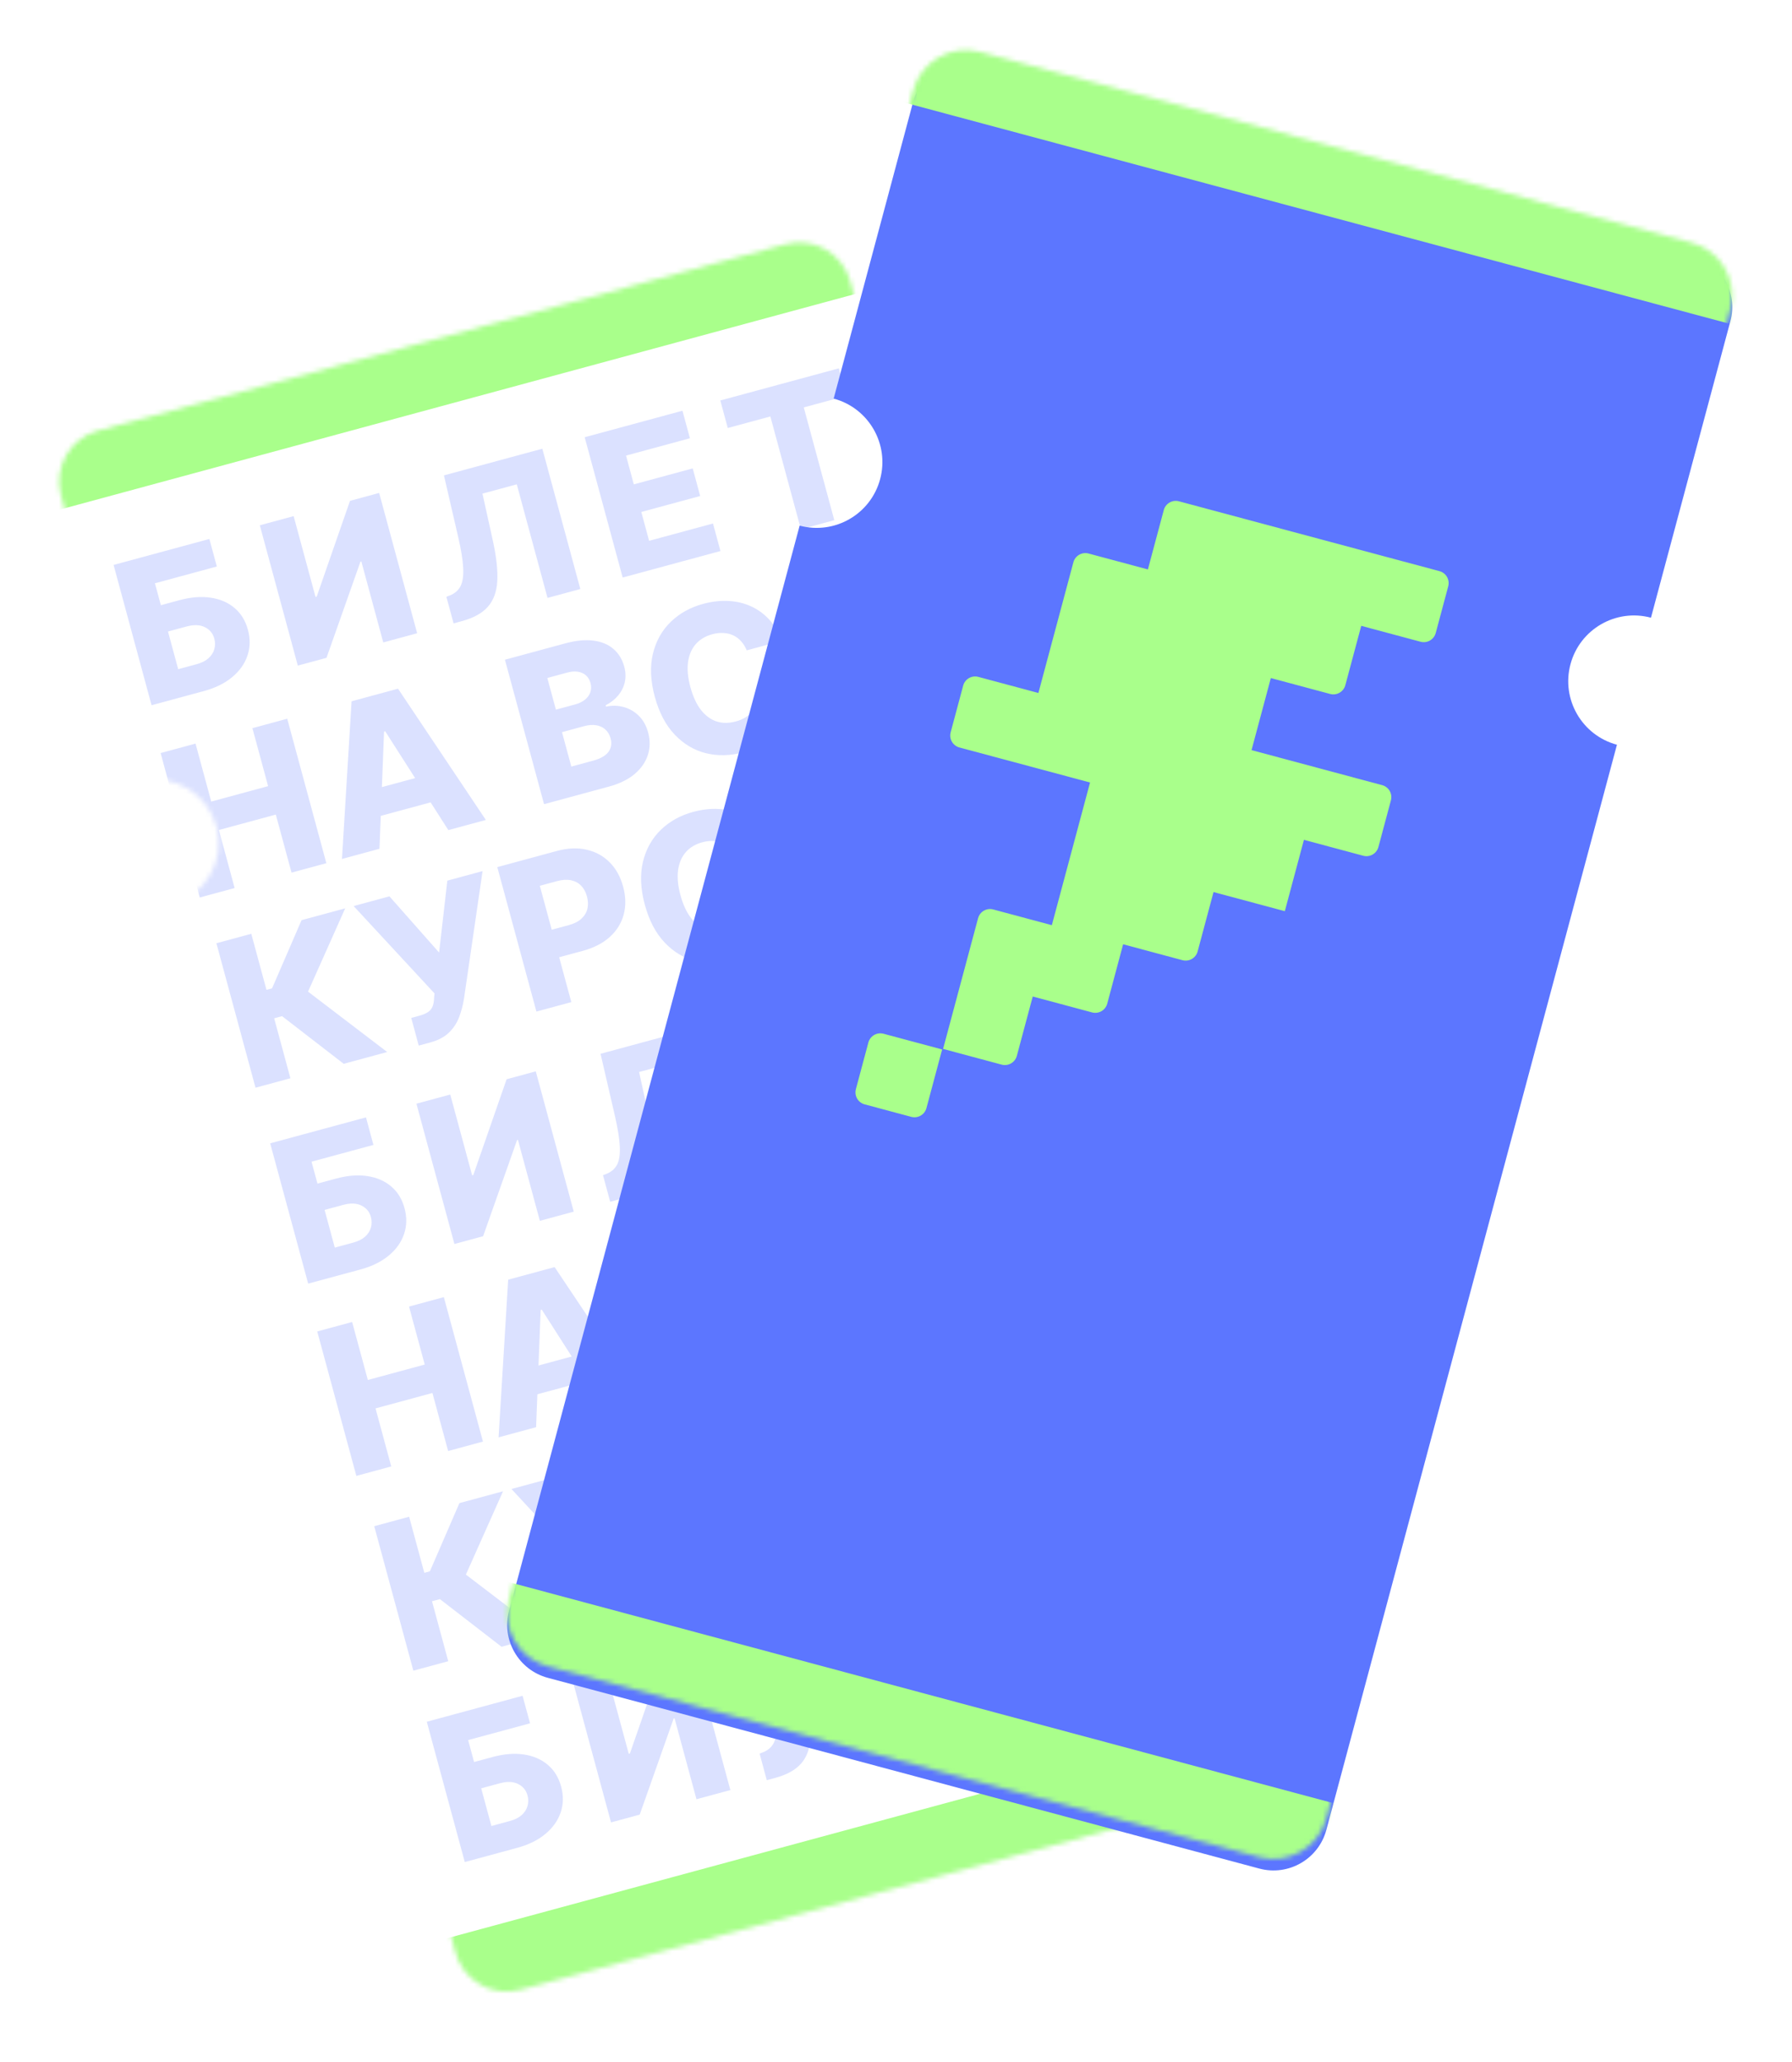
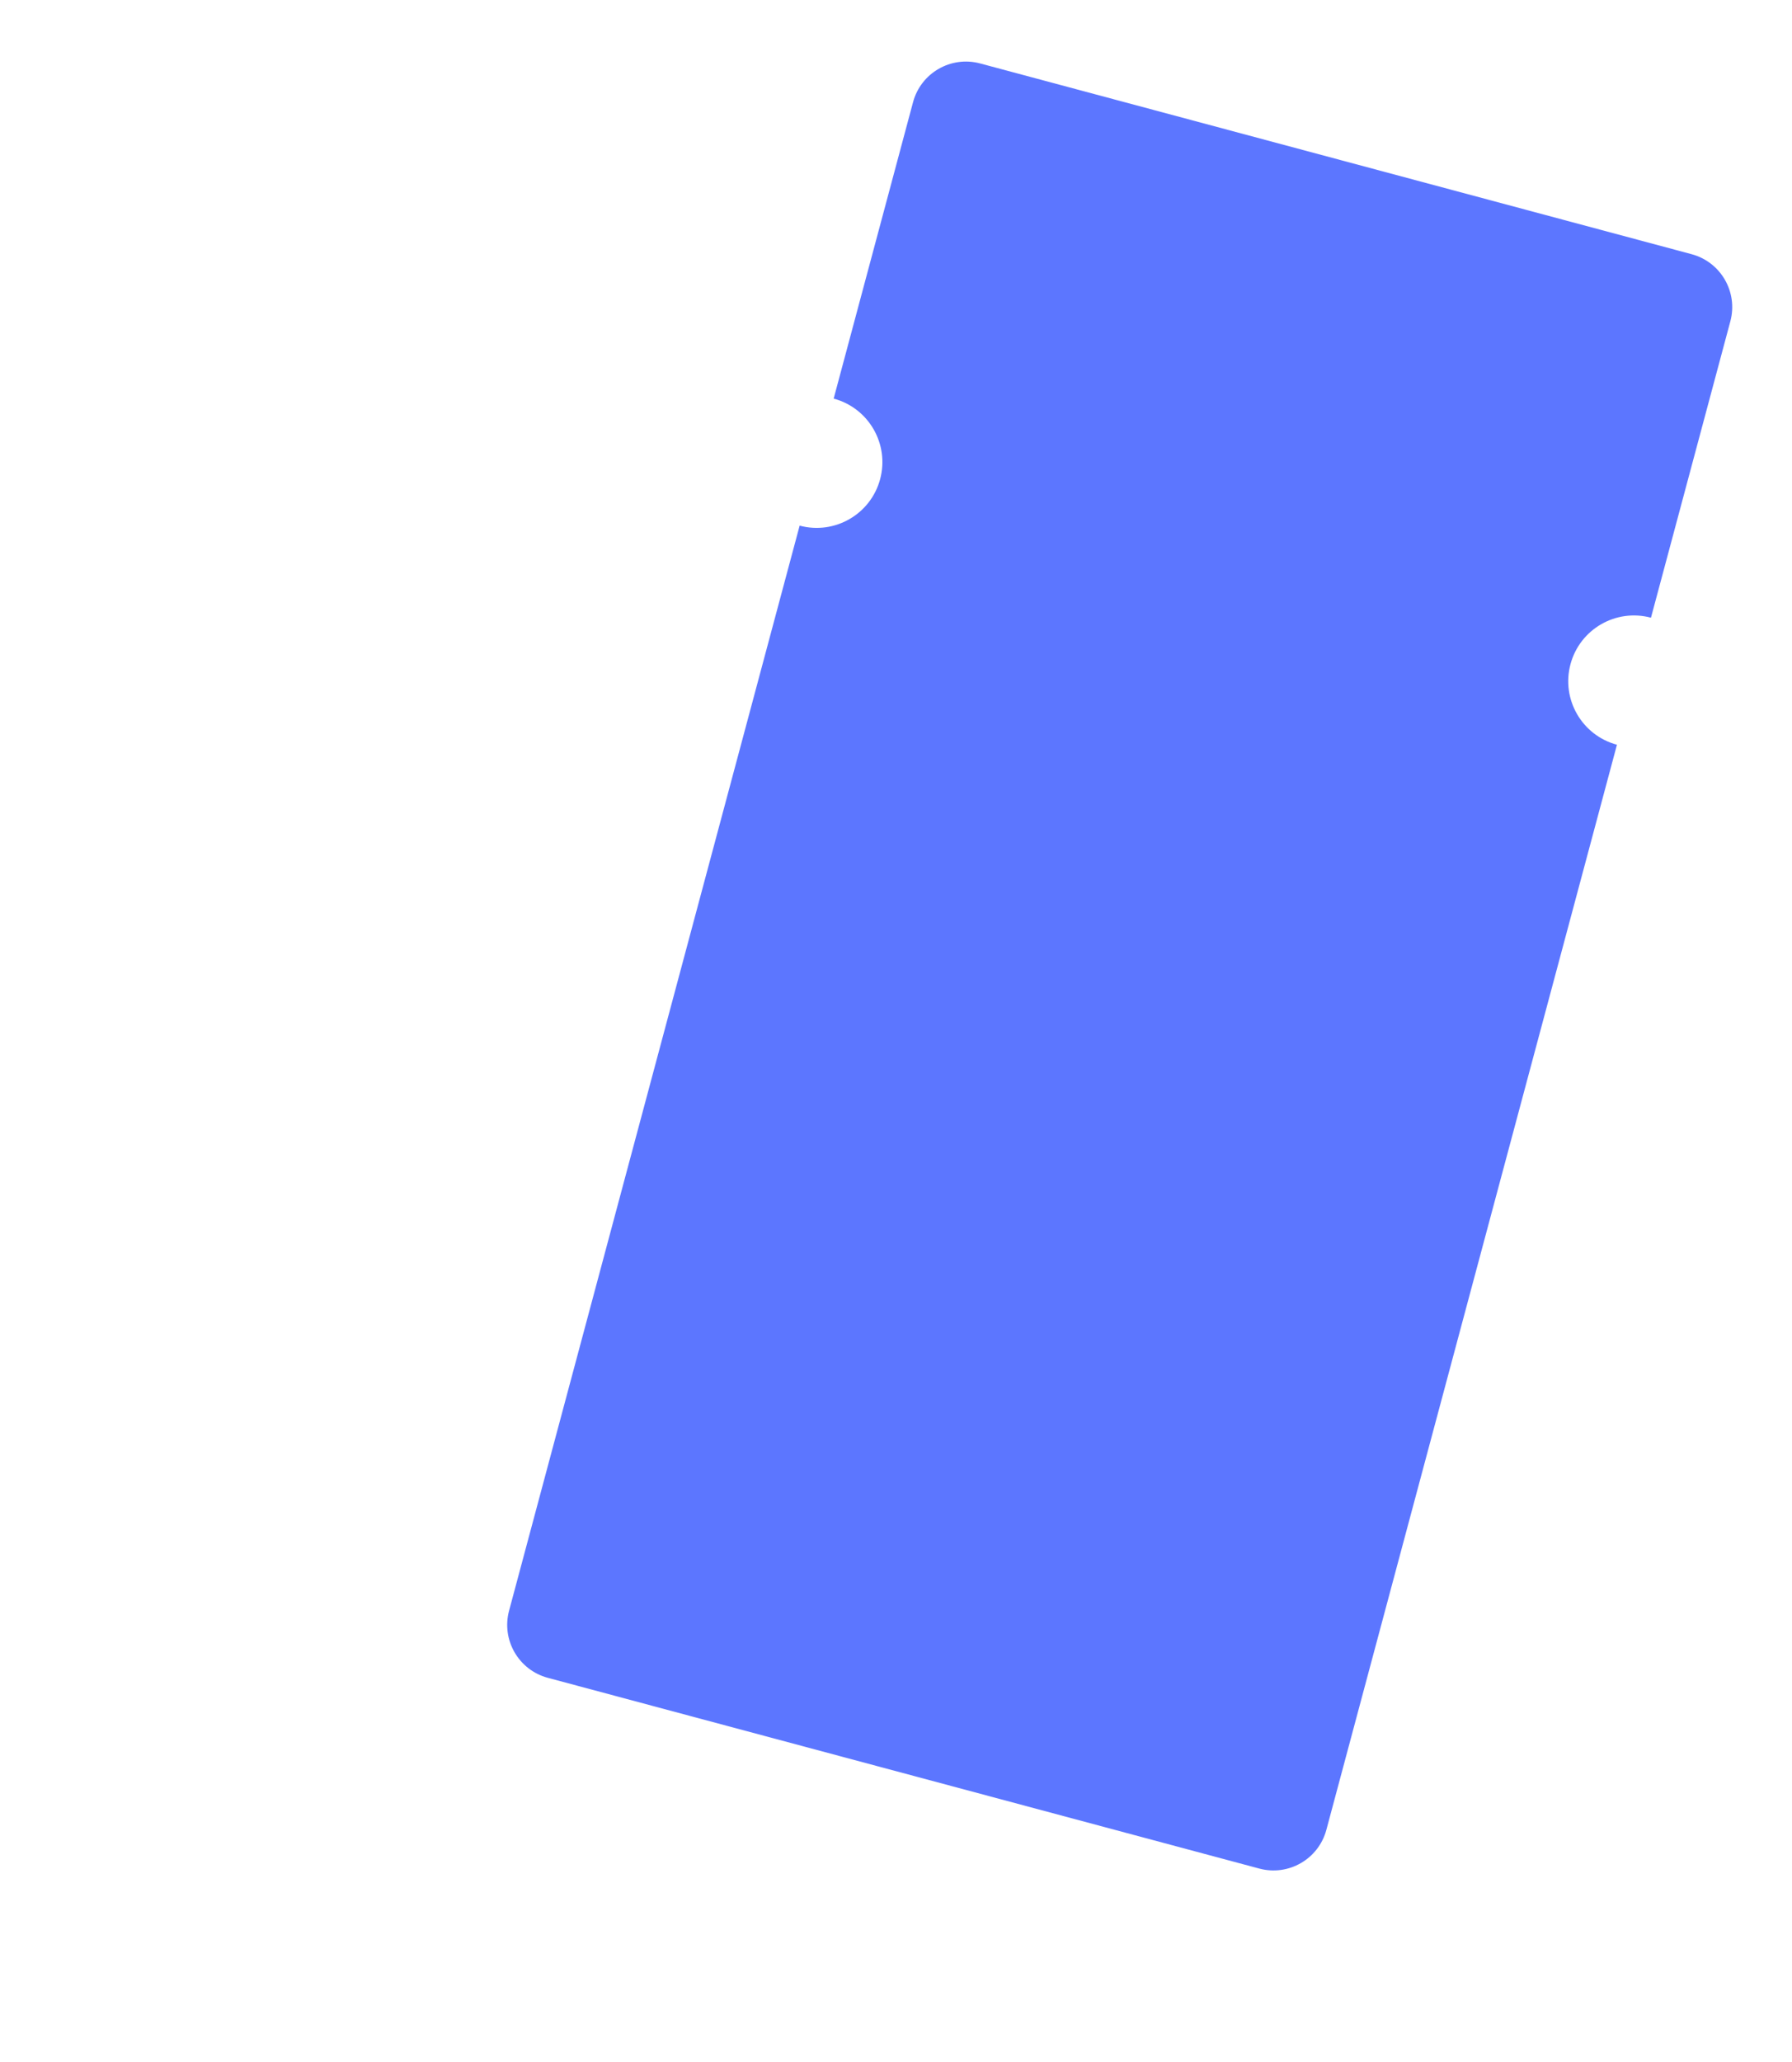
<svg xmlns="http://www.w3.org/2000/svg" width="380" height="437" viewBox="0 0 380 437" fill="none">
  <g filter="url(#filter0_d_8939_261)">
    <path fill-rule="evenodd" clip-rule="evenodd" d="M12.935 105.021C11.314 99.038 14.851 92.874 20.834 91.252L166.547 51.777C172.53 50.156 178.695 53.692 180.316 59.675L196.752 120.345C196.752 120.345 196.752 120.345 196.751 120.345C189.571 122.291 185.328 129.688 187.273 136.868C189.218 144.048 196.615 148.291 203.795 146.346C203.796 146.346 203.796 146.346 203.796 146.346L263.963 368.436C265.584 374.419 262.048 380.584 256.065 382.205L110.351 421.68C104.368 423.301 98.204 419.765 96.583 413.782L36.415 191.69L36.415 191.69C43.595 189.745 47.839 182.348 45.894 175.168C43.948 167.988 36.551 163.744 29.371 165.689L29.371 165.689L12.935 105.021Z" fill="white" />
  </g>
  <mask id="mask0_8939_261" style="mask-type:alpha" maskUnits="userSpaceOnUse" x="12" y="51" width="253" height="372">
-     <path fill-rule="evenodd" clip-rule="evenodd" d="M12.935 105.021C11.314 99.038 14.851 92.874 20.834 91.252L166.547 51.777C172.53 50.156 178.695 53.692 180.316 59.675L196.752 120.345C196.752 120.345 196.752 120.345 196.751 120.345C189.571 122.291 185.328 129.688 187.273 136.868C189.218 144.048 196.615 148.291 203.795 146.346C203.796 146.346 203.796 146.346 203.796 146.346L263.963 368.436C265.584 374.419 262.048 380.584 256.065 382.205L110.351 421.68C104.368 423.301 98.204 419.765 96.583 413.782L36.415 191.69L36.415 191.69C43.595 189.745 47.839 182.348 45.894 175.168C43.948 167.988 36.551 163.744 29.371 165.689L29.371 165.689L12.935 105.021Z" fill="#5C76FF" />
-   </mask>
+     </mask>
  <g mask="url(#mask0_8939_261)">
    <rect x="2.393" y="81.133" width="181.833" height="28.622" transform="rotate(-15.158 2.393 81.133)" fill="#A9FF8B" />
-     <path d="M32.141 149.463L24.085 119.727L44.398 114.224L45.98 120.061L32.854 123.616L34.112 128.263L38.033 127.201C40.453 126.545 42.664 126.367 44.667 126.666C46.68 126.962 48.368 127.689 49.731 128.847C51.104 130.003 52.052 131.544 52.573 133.47C53.095 135.396 53.06 137.224 52.469 138.953C51.888 140.679 50.808 142.198 49.23 143.508C47.663 144.816 45.669 145.798 43.249 146.454L32.141 149.463ZM37.786 141.824L41.707 140.762C42.752 140.479 43.584 140.061 44.204 139.509C44.83 138.944 45.243 138.303 45.443 137.583C45.65 136.852 45.65 136.104 45.443 135.339C45.144 134.236 44.479 133.429 43.447 132.919C42.413 132.399 41.111 132.351 39.543 132.776L35.623 133.838L37.786 141.824ZM55.096 111.326L62.268 109.382L66.91 126.516L67.157 126.449L74.218 106.145L80.403 104.469L88.459 134.206L81.272 136.153L76.623 118.99L76.434 119.042L69.235 139.414L63.152 141.062L55.096 111.326ZM96.184 132.113L94.658 126.479L95.447 126.172C96.459 125.763 97.196 125.111 97.66 124.216C98.122 123.312 98.308 122.025 98.22 120.355C98.138 118.674 97.78 116.469 97.145 113.742L94.139 100.748L115.004 95.096L123.06 124.832L116.105 126.716L109.583 102.642L102.309 104.613L104.511 114.583C105.267 118.026 105.58 120.886 105.449 123.166C105.316 125.436 104.648 127.248 103.446 128.602C102.254 129.954 100.433 130.962 97.984 131.625L96.184 132.113ZM132.04 122.399L123.984 92.663L144.718 87.046L146.3 92.882L132.753 96.552L134.405 102.651L146.892 99.268L148.477 105.119L135.99 108.502L137.646 114.615L151.193 110.945L152.774 116.782L132.04 122.399ZM154.325 90.708L152.744 84.871L177.878 78.062L179.459 83.899L170.442 86.342L176.917 110.241L169.831 112.161L163.357 88.261L154.325 90.708ZM42.357 190.209L34.063 159.594L41.463 157.59L44.792 169.877L56.855 166.609L53.526 154.321L60.911 152.321L69.205 182.936L61.821 184.936L58.487 172.634L46.424 175.902L49.757 188.205L42.357 190.209ZM80.469 179.884L72.516 182.039L74.552 148.625L84.403 145.956L103.027 173.773L95.074 175.928L81.679 154.974L81.44 155.039L80.469 179.884ZM76.144 168.123L92.766 163.62L94.289 169.24L77.666 173.744L76.144 168.123ZM115.367 170.43L107.073 139.815L119.839 136.356C122.131 135.735 124.137 135.54 125.857 135.769C127.588 135.995 128.999 136.586 130.092 137.542C131.196 138.495 131.955 139.738 132.371 141.273C132.687 142.439 132.725 143.547 132.485 144.596C132.242 145.635 131.773 146.57 131.078 147.4C130.383 148.23 129.505 148.917 128.444 149.461L128.525 149.76C129.777 149.485 131.008 149.51 132.219 149.834C133.44 150.156 134.517 150.774 135.449 151.687C136.378 152.591 137.043 153.78 137.443 155.255C137.888 156.899 137.868 158.483 137.382 160.005C136.893 161.517 135.957 162.862 134.575 164.039C133.19 165.205 131.367 166.095 129.105 166.708L115.367 170.43ZM121.15 162.461L125.725 161.221C127.329 160.787 128.428 160.163 129.021 159.35C129.623 158.534 129.777 157.583 129.483 156.497C129.27 155.709 128.902 155.082 128.379 154.613C127.854 154.135 127.211 153.834 126.449 153.708C125.685 153.573 124.83 153.634 123.883 153.89L119.174 155.166L121.15 162.461ZM117.882 150.397L121.978 149.287C122.785 149.069 123.467 148.74 124.022 148.301C124.576 147.861 124.959 147.341 125.171 146.738C125.392 146.132 125.405 145.471 125.211 144.753C124.933 143.727 124.35 143.018 123.463 142.627C122.576 142.236 121.515 142.208 120.279 142.543L116.064 143.685L117.882 150.397ZM165.821 135.805L158.347 137.83C158.04 137.09 157.648 136.452 157.171 135.918C156.695 135.384 156.143 134.967 155.516 134.666C154.889 134.365 154.196 134.194 153.436 134.154C152.684 134.101 151.889 134.188 151.052 134.415C149.567 134.817 148.385 135.528 147.506 136.547C146.636 137.563 146.099 138.838 145.893 140.369C145.698 141.899 145.865 143.64 146.394 145.593C146.945 147.626 147.696 149.252 148.646 150.471C149.604 151.677 150.706 152.486 151.951 152.897C153.204 153.296 154.557 153.298 156.012 152.904C156.83 152.682 157.544 152.377 158.155 151.986C158.776 151.594 159.286 151.129 159.687 150.593C160.094 150.044 160.384 149.436 160.556 148.768C160.736 148.089 160.791 147.363 160.72 146.59L168.207 144.61C168.444 146 168.413 147.442 168.111 148.936C167.82 150.427 167.253 151.87 166.411 153.264C165.567 154.648 164.414 155.88 162.952 156.961C161.501 158.039 159.723 158.862 157.621 159.432C154.85 160.183 152.204 160.247 149.682 159.625C147.167 158.991 144.96 157.674 143.06 155.675C141.16 153.676 139.755 150.997 138.845 147.638C137.932 144.27 137.802 141.241 138.453 138.55C139.104 135.86 140.361 133.61 142.224 131.8C144.087 129.99 146.379 128.717 149.1 127.98C150.953 127.478 152.738 127.272 154.453 127.364C156.165 127.446 157.753 127.818 159.216 128.481C160.676 129.133 161.973 130.071 163.107 131.294C164.24 132.516 165.145 134.02 165.821 135.805ZM175.345 154.181L167.051 123.566L188.397 117.783L190.025 123.792L176.078 127.571L177.779 133.849L190.635 130.366L192.267 136.391L179.411 139.874L181.116 146.167L195.063 142.388L196.691 148.398L175.345 154.181ZM72.883 225.453L59.814 215.355L58.14 215.809L61.582 228.515L54.182 230.52L45.889 199.905L53.288 197.9L56.508 209.784L57.689 209.464L63.947 195.012L73.2 192.506L65.321 210.156L82.107 222.955L72.883 225.453ZM88.794 221.592L87.206 215.732L88.776 215.307C89.623 215.078 90.278 214.809 90.74 214.502C91.21 214.182 91.536 213.789 91.72 213.322C91.914 212.852 92.022 212.267 92.046 211.565L92.135 210.53L74.99 192.021L82.584 189.963L93.111 201.873L94.857 186.638L102.331 184.614L98.38 211.726C98.156 213.071 97.811 214.362 97.344 215.601C96.874 216.83 96.157 217.913 95.191 218.848C94.235 219.781 92.9 220.48 91.186 220.944L88.794 221.592ZM113.749 214.382L105.455 183.767L118.102 180.341C120.394 179.72 122.494 179.633 124.401 180.079C126.316 180.512 127.942 181.403 129.281 182.752C130.617 184.091 131.57 185.812 132.14 187.914C132.712 190.027 132.75 192.001 132.252 193.837C131.762 195.66 130.782 197.236 129.313 198.565C127.844 199.893 125.938 200.875 123.596 201.509L115.793 203.623L114.213 197.793L120.641 196.052C121.758 195.749 122.637 195.303 123.279 194.712C123.931 194.118 124.357 193.419 124.556 192.616C124.753 191.804 124.725 190.929 124.471 189.992C124.215 189.045 123.799 188.281 123.224 187.698C122.646 187.106 121.928 186.723 121.068 186.55C120.208 186.376 119.225 186.439 118.118 186.739L114.471 187.727L121.149 212.377L113.749 214.382ZM163.711 179.891L156.236 181.916C155.929 181.175 155.537 180.538 155.061 180.004C154.584 179.47 154.033 179.052 153.405 178.752C152.778 178.451 152.085 178.28 151.325 178.24C150.573 178.187 149.778 178.274 148.941 178.501C147.456 178.903 146.274 179.614 145.395 180.633C144.526 181.649 143.988 182.923 143.783 184.455C143.587 185.984 143.754 187.726 144.283 189.679C144.834 191.712 145.585 193.338 146.535 194.557C147.493 195.763 148.595 196.571 149.84 196.983C151.093 197.381 152.447 197.384 153.902 196.99C154.719 196.768 155.433 196.462 156.044 196.072C156.665 195.679 157.176 195.215 157.576 194.678C157.983 194.129 158.273 193.521 158.446 192.854C158.625 192.175 158.68 191.448 158.61 190.676L166.096 188.696C166.334 190.086 166.302 191.528 166 193.022C165.709 194.513 165.142 195.955 164.301 197.349C163.456 198.734 162.303 199.966 160.842 201.046C159.39 202.124 157.613 202.948 155.51 203.518C152.739 204.268 150.093 204.333 147.571 203.711C145.057 203.076 142.849 201.76 140.949 199.761C139.049 197.761 137.644 195.083 136.734 191.724C135.822 188.356 135.691 185.326 136.342 182.636C136.993 179.946 138.25 177.696 140.113 175.886C141.977 174.076 144.268 172.803 146.989 172.066C148.843 171.564 150.627 171.358 152.342 171.45C154.054 171.532 155.642 171.904 157.105 172.566C158.566 173.219 159.863 174.157 160.996 175.379C162.13 176.602 163.035 178.106 163.711 179.891ZM172.633 177.153L179.449 175.306C181.951 174.629 184.233 174.444 186.295 174.751C188.357 175.059 190.09 175.809 191.494 177.001C192.907 178.191 193.882 179.777 194.42 181.761C194.957 183.744 194.921 185.625 194.312 187.406C193.713 189.183 192.607 190.745 190.993 192.092C189.379 193.438 187.321 194.451 184.819 195.128L173.384 198.226L165.089 167.611L172.474 165.611L179.181 190.366L183.232 189.268C184.308 188.977 185.165 188.547 185.803 187.978C186.447 187.397 186.873 186.736 187.079 185.996C187.292 185.243 187.287 184.474 187.064 183.689C186.766 182.55 186.086 181.718 185.023 181.193C183.959 180.658 182.619 180.609 181.004 181.047L174.188 182.893L172.633 177.153ZM198.545 158.548L206.839 189.163L199.454 191.163L191.16 160.548L198.545 158.548ZM65.35 272.044L57.294 242.308L77.607 236.805L79.189 242.642L66.063 246.198L67.322 250.844L71.242 249.782C73.662 249.126 75.873 248.948 77.876 249.247C79.889 249.543 81.577 250.27 82.94 251.428C84.313 252.584 85.261 254.125 85.782 256.051C86.304 257.977 86.269 259.805 85.678 261.534C85.097 263.261 84.017 264.779 82.439 266.09C80.871 267.398 78.878 268.379 76.458 269.035L65.35 272.044ZM70.996 264.405L74.916 263.343C75.961 263.06 76.793 262.642 77.413 262.09C78.039 261.526 78.452 260.884 78.652 260.165C78.859 259.433 78.859 258.685 78.652 257.92C78.353 256.817 77.688 256.01 76.656 255.5C75.622 254.98 74.32 254.933 72.752 255.357L68.832 256.42L70.996 264.405ZM88.305 233.907L95.477 231.964L100.119 249.097L100.366 249.03L107.427 228.726L113.612 227.051L121.668 256.787L114.481 258.734L109.832 241.572L109.643 241.623L102.444 261.995L96.361 263.643L88.305 233.907ZM129.393 254.694L127.867 249.06L128.656 248.753C129.667 248.344 130.405 247.692 130.869 246.798C131.331 245.893 131.517 244.606 131.429 242.937C131.347 241.255 130.989 239.05 130.354 236.324L127.348 223.329L148.213 217.677L156.269 247.413L149.314 249.297L142.792 225.224L135.518 227.194L137.72 237.165C138.476 240.607 138.789 243.468 138.658 245.747C138.525 248.017 137.857 249.829 136.655 251.184C135.463 252.535 133.642 253.543 131.193 254.206L129.393 254.694ZM165.249 244.98L157.193 215.244L177.927 209.627L179.509 215.464L165.962 219.134L167.614 225.232L180.101 221.849L181.686 227.7L169.199 231.083L170.855 237.196L184.402 233.526L185.983 239.363L165.249 244.98ZM187.534 213.289L185.953 207.452L211.087 200.643L212.668 206.48L203.651 208.923L210.126 232.822L203.04 234.742L196.566 210.843L187.534 213.289ZM75.566 312.79L67.272 282.176L74.672 280.171L78.001 292.459L90.064 289.19L86.736 276.903L94.12 274.902L102.414 305.517L95.029 307.518L91.697 295.215L79.633 298.483L82.966 310.786L75.566 312.79ZM113.678 302.465L105.725 304.62L107.761 271.207L117.612 268.538L136.236 296.354L128.283 298.509L114.888 277.555L114.649 277.62L113.678 302.465ZM109.352 290.704L125.975 286.201L127.498 291.822L110.875 296.325L109.352 290.704ZM148.576 293.011L140.282 262.396L153.048 258.938C155.34 258.317 157.346 258.121 159.066 258.35C160.797 258.577 162.208 259.168 163.301 260.123C164.405 261.076 165.164 262.32 165.58 263.854C165.896 265.02 165.934 266.128 165.694 267.177C165.451 268.216 164.982 269.151 164.287 269.981C163.592 270.811 162.714 271.498 161.653 272.043L161.734 272.342C162.986 272.067 164.217 272.091 165.428 272.416C166.649 272.737 167.726 273.355 168.658 274.269C169.587 275.172 170.252 276.361 170.652 277.836C171.097 279.481 171.077 281.064 170.591 282.586C170.102 284.099 169.166 285.443 167.784 286.62C166.399 287.787 164.576 288.676 162.314 289.289L148.576 293.011ZM154.36 285.042L158.934 283.803C160.538 283.368 161.637 282.744 162.23 281.931C162.832 281.115 162.986 280.164 162.692 279.078C162.479 278.291 162.111 277.663 161.588 277.195C161.063 276.717 160.42 276.415 159.658 276.29C158.894 276.154 158.039 276.215 157.092 276.471L152.383 277.747L154.36 285.042ZM151.091 272.978L155.187 271.869C155.994 271.65 156.676 271.321 157.231 270.882C157.785 270.443 158.168 269.922 158.38 269.319C158.601 268.714 158.614 268.052 158.42 267.335C158.142 266.308 157.559 265.599 156.672 265.208C155.786 264.818 154.724 264.79 153.488 265.124L149.273 266.266L151.091 272.978ZM199.03 258.386L191.556 260.411C191.249 259.671 190.857 259.034 190.38 258.499C189.904 257.965 189.352 257.548 188.725 257.247C188.098 256.946 187.405 256.776 186.645 256.735C185.893 256.683 185.098 256.769 184.261 256.996C182.776 257.399 181.594 258.109 180.715 259.128C179.845 260.145 179.308 261.419 179.103 262.951C178.907 264.48 179.074 266.221 179.603 268.174C180.154 270.207 180.905 271.833 181.855 273.052C182.813 274.258 183.915 275.067 185.16 275.478C186.413 275.877 187.766 275.879 189.221 275.485C190.039 275.264 190.753 274.958 191.364 274.568C191.985 274.175 192.495 273.71 192.896 273.174C193.303 272.625 193.593 272.017 193.765 271.35C193.945 270.67 194 269.944 193.929 269.171L201.416 267.191C201.653 268.582 201.622 270.024 201.32 271.517C201.029 273.008 200.462 274.451 199.62 275.845C198.776 277.229 197.623 278.461 196.161 279.542C194.71 280.62 192.932 281.444 190.83 282.013C188.059 282.764 185.413 282.828 182.891 282.206C180.376 281.572 178.169 280.255 176.269 278.256C174.369 276.257 172.964 273.578 172.054 270.22C171.141 266.851 171.011 263.822 171.662 261.132C172.313 258.441 173.57 256.191 175.433 254.381C177.296 252.572 179.588 251.298 182.309 250.561C184.162 250.059 185.947 249.854 187.662 249.945C189.374 250.027 190.962 250.399 192.425 251.062C193.885 251.714 195.182 252.652 196.316 253.875C197.449 255.097 198.354 256.601 199.03 258.386ZM208.554 276.762L200.26 246.147L221.606 240.364L223.235 246.374L209.287 250.152L210.988 256.43L223.844 252.948L225.476 258.972L212.62 262.455L214.325 268.748L228.272 264.97L229.901 270.979L208.554 276.762ZM106.354 349L93.284 338.901L91.61 339.355L95.053 352.061L87.653 354.066L79.359 323.451L86.759 321.446L89.978 333.331L91.159 333.011L97.417 318.559L106.67 316.052L98.792 333.703L115.577 346.501L106.354 349ZM122.264 345.139L120.677 339.279L122.246 338.854C123.093 338.624 123.748 338.356 124.211 338.049C124.68 337.729 125.007 337.335 125.191 336.868C125.384 336.399 125.493 335.813 125.517 335.111L125.605 334.076L108.46 315.567L116.054 313.51L126.582 325.42L128.327 310.185L135.802 308.16L131.851 335.273C131.626 336.617 131.281 337.909 130.814 339.148C130.345 340.377 129.627 341.459 128.661 342.395C127.705 343.328 126.37 344.026 124.656 344.491L122.264 345.139ZM147.22 337.929L138.926 307.314L151.572 303.887C153.865 303.266 155.964 303.179 157.872 303.625C159.786 304.058 161.413 304.95 162.752 306.298C164.088 307.637 165.041 309.358 165.61 311.461C166.183 313.574 166.22 315.548 165.723 317.383C165.232 319.206 164.253 320.782 162.783 322.111C161.314 323.44 159.409 324.421 157.067 325.056L149.263 327.17L147.684 321.34L154.112 319.598C155.228 319.296 156.107 318.849 156.749 318.258C157.401 317.664 157.827 316.966 158.027 316.163C158.224 315.35 158.196 314.475 157.942 313.538C157.685 312.592 157.27 311.827 156.695 311.245C156.117 310.652 155.398 310.27 154.538 310.096C153.678 309.923 152.695 309.986 151.589 310.285L147.941 311.273L154.619 335.924L147.22 337.929ZM197.181 303.437L189.707 305.462C189.399 304.722 189.007 304.085 188.531 303.55C188.055 303.016 187.503 302.599 186.876 302.298C186.249 301.997 185.556 301.827 184.796 301.786C184.043 301.734 183.249 301.821 182.412 302.047C180.927 302.45 179.745 303.16 178.865 304.179C177.996 305.196 177.459 306.47 177.253 308.002C177.058 309.531 177.225 311.272 177.754 313.225C178.305 315.258 179.055 316.884 180.006 318.103C180.964 319.309 182.065 320.118 183.311 320.529C184.563 320.928 185.917 320.93 187.372 320.536C188.189 320.315 188.904 320.009 189.515 319.619C190.136 319.226 190.646 318.761 191.046 318.225C191.454 317.676 191.744 317.068 191.916 316.401C192.096 315.721 192.15 314.995 192.08 314.222L199.567 312.242C199.804 313.633 199.772 315.075 199.471 316.568C199.18 318.059 198.613 319.502 197.771 320.896C196.927 322.28 195.774 323.512 194.312 324.593C192.86 325.671 191.083 326.495 188.98 327.064C186.21 327.815 183.564 327.879 181.042 327.257C178.527 326.623 176.32 325.306 174.42 323.307C172.52 321.308 171.115 318.629 170.205 315.271C169.292 311.902 169.161 308.873 169.813 306.183C170.464 303.492 171.721 301.242 173.584 299.433C175.447 297.623 177.739 296.349 180.46 295.612C182.313 295.11 184.098 294.905 185.813 294.996C187.525 295.078 189.113 295.45 190.576 296.113C192.036 296.766 193.333 297.703 194.467 298.926C195.6 300.148 196.505 301.652 197.181 303.437ZM206.103 300.699L212.92 298.853C215.421 298.175 217.703 297.99 219.765 298.298C221.828 298.606 223.561 299.356 224.964 300.548C226.377 301.737 227.353 303.324 227.89 305.307C228.427 307.29 228.392 309.172 227.783 310.952C227.184 312.73 226.077 314.292 224.463 315.638C222.849 316.985 220.791 317.997 218.29 318.675L206.854 321.773L198.56 291.158L205.945 289.157L212.651 313.912L216.702 312.815C217.779 312.523 218.636 312.093 219.273 311.525C219.918 310.943 220.343 310.283 220.549 309.542C220.762 308.789 220.757 308.02 220.534 307.236C220.236 306.097 219.556 305.265 218.494 304.74C217.429 304.205 216.089 304.156 214.475 304.593L207.658 306.44L206.103 300.699ZM232.015 282.094L240.309 312.709L232.925 314.71L224.631 284.095L232.015 282.094ZM98.559 394.625L90.503 364.889L110.816 359.386L112.397 365.223L99.272 368.779L100.531 373.425L104.451 372.363C106.871 371.708 109.082 371.529 111.085 371.828C113.098 372.124 114.786 372.852 116.149 374.01C117.522 375.165 118.47 376.706 118.991 378.632C119.513 380.559 119.479 382.386 118.887 384.115C118.306 385.842 117.226 387.36 115.648 388.671C114.081 389.979 112.087 390.961 109.667 391.616L98.559 394.625ZM104.204 386.987L108.125 385.925C109.17 385.641 110.003 385.224 110.622 384.671C111.248 384.107 111.661 383.465 111.861 382.746C112.068 382.014 112.068 381.266 111.861 380.502C111.562 379.398 110.897 378.591 109.865 378.081C108.831 377.561 107.529 377.514 105.961 377.939L102.041 379.001L104.204 386.987ZM121.514 356.488L128.686 354.545L133.328 371.678L133.575 371.611L140.636 351.308L146.821 349.632L154.877 379.368L147.69 381.315L143.041 364.153L142.852 364.204L135.653 384.576L129.57 386.224L121.514 356.488ZM162.602 377.275L161.076 371.642L161.865 371.334C162.876 370.925 163.614 370.273 164.078 369.379C164.54 368.474 164.726 367.188 164.638 365.518C164.556 363.836 164.198 361.632 163.563 358.905L160.557 345.911L181.422 340.258L189.478 369.994L182.523 371.878L176.001 347.805L168.727 349.776L170.929 359.746C171.685 363.188 171.998 366.049 171.867 368.329C171.734 370.598 171.066 372.411 169.864 373.765C168.672 375.117 166.851 376.124 164.402 376.788L162.602 377.275ZM198.458 367.561L190.402 337.825L211.136 332.208L212.718 338.045L199.171 341.715L200.823 347.813L213.31 344.43L214.895 350.282L202.408 353.665L204.064 359.777L217.611 356.107L219.192 361.944L198.458 367.561ZM220.743 335.871L219.162 330.034L244.296 323.225L245.877 329.062L236.86 331.504L243.335 355.404L236.249 357.323L229.775 333.424L220.743 335.871Z" fill="#DBE1FF" />
    <rect x="91.91" y="411.559" width="181.833" height="28.622" transform="rotate(-15.158 91.91 411.559)" fill="#A9FF8B" />
  </g>
  <g filter="url(#filter1_d_8939_261)">
    <path fill-rule="evenodd" clip-rule="evenodd" d="M193.614 19.218C195.274 13.022 201.642 9.346 207.838 11.006L358.714 51.433C364.909 53.093 368.586 59.461 366.926 65.656L350.094 128.473C342.66 126.482 335.019 130.894 333.027 138.327C331.036 145.761 335.447 153.402 342.88 155.395L281.262 385.356C279.602 391.552 273.234 395.228 267.039 393.568L116.163 353.141C109.967 351.481 106.291 345.113 107.951 338.918L169.568 108.959L169.569 108.959C177.004 110.951 184.645 106.539 186.637 99.105C188.629 91.671 184.218 84.029 176.783 82.037L176.782 82.037L193.614 19.218Z" fill="#5C76FF" />
  </g>
  <mask id="mask1_8939_261" style="mask-type:alpha" maskUnits="userSpaceOnUse" x="107" y="10" width="261" height="384">
-     <path fill-rule="evenodd" clip-rule="evenodd" d="M193.615 19.218C195.275 13.022 201.643 9.346 207.838 11.006L358.714 51.433C364.909 53.093 368.586 59.461 366.926 65.656L350.094 128.473C342.66 126.482 335.02 130.894 333.028 138.327C331.036 145.761 335.447 153.402 342.88 155.395L281.262 385.356C279.602 391.552 273.234 395.228 267.039 393.568L116.163 353.141C109.968 351.481 106.291 345.113 107.951 338.918L169.568 108.959L169.57 108.959C177.004 110.951 184.646 106.539 186.638 99.105C188.63 91.671 184.218 84.029 176.783 82.037L176.782 82.037L193.615 19.218Z" fill="#5C76FF" />
-   </mask>
+     </mask>
  <g mask="url(#mask1_8939_261)">
    <rect x="196.601" y="-7.633" width="188.135" height="29.614" transform="rotate(15 196.601 -7.633)" fill="#A9FF8B" />
    <path d="M301.236 136.007C302.637 136.382 304.077 135.551 304.452 134.15L307.102 124.259C307.478 122.859 306.646 121.419 305.246 121.043L250.001 106.241C248.6 105.865 247.161 106.697 246.785 108.097L243.414 120.679L230.832 117.308C229.432 116.933 227.992 117.764 227.616 119.164L224.245 131.746L220.194 146.864L207.458 143.451C206.057 143.076 204.617 143.907 204.242 145.308L201.592 155.199C201.216 156.599 202.048 158.039 203.448 158.415L231.148 165.837L223.046 196.073L210.619 192.743C209.219 192.368 207.779 193.199 207.404 194.6L199.982 222.299L212.404 225.628C213.807 226.004 215.249 225.171 215.625 223.768L218.996 211.191L231.577 214.562C232.978 214.937 234.418 214.106 234.793 212.705L238.164 200.123L250.746 203.495C252.147 203.87 253.587 203.039 253.962 201.638L257.333 189.056L272.451 193.107L276.502 177.989L289.084 181.36C290.484 181.736 291.924 180.905 292.3 179.504L294.95 169.613C295.325 168.212 294.494 166.773 293.093 166.397L265.393 158.975L269.486 143.702L282.063 147.073C283.466 147.449 284.908 146.616 285.284 145.213L288.655 132.635L301.236 136.007Z" fill="#A9FF8B" />
    <path d="M196.456 234.839C196.08 236.24 194.64 237.071 193.24 236.696L183.349 234.046C181.948 233.671 181.117 232.231 181.492 230.83L184.141 220.944C184.517 219.54 185.959 218.708 187.363 219.084L199.785 222.412L196.456 234.839Z" fill="#A9FF8B" />
    <rect x="104.926" y="334.5" width="188.135" height="29.614" transform="rotate(15 104.926 334.5)" fill="#A9FF8B" />
  </g>
  <defs>
    <filter id="filter0_d_8939_261" x="0.756" y="41.955" width="275.386" height="394.262" filterUnits="userSpaceOnUse" color-interpolation-filters="sRGB">
      <feFlood flood-opacity="0" result="BackgroundImageFix" />
      <feColorMatrix in="SourceAlpha" type="matrix" values="0 0 0 0 0 0 0 0 0 0 0 0 0 0 0 0 0 0 127 0" result="hardAlpha" />
      <feOffset dy="2.357" />
      <feGaussianBlur stdDeviation="5.893" />
      <feComposite in2="hardAlpha" operator="out" />
      <feColorMatrix type="matrix" values="0 0 0 0 0 0 0 0 0 0 0 0 0 0 0 0 0 0 0.25 0" />
      <feBlend mode="normal" in2="BackgroundImageFix" result="effect1_dropShadow_8939_261" />
      <feBlend mode="normal" in="SourceGraphic" in2="effect1_dropShadow_8939_261" result="shape" />
    </filter>
    <filter id="filter1_d_8939_261" x="95.358" y="0.85" width="284.16" height="407.751" filterUnits="userSpaceOnUse" color-interpolation-filters="sRGB">
      <feFlood flood-opacity="0" result="BackgroundImageFix" />
      <feColorMatrix in="SourceAlpha" type="matrix" values="0 0 0 0 0 0 0 0 0 0 0 0 0 0 0 0 0 0 127 0" result="hardAlpha" />
      <feOffset dy="2.439" />
      <feGaussianBlur stdDeviation="6.097" />
      <feComposite in2="hardAlpha" operator="out" />
      <feColorMatrix type="matrix" values="0 0 0 0 0 0 0 0 0 0 0 0 0 0 0 0 0 0 0.25 0" />
      <feBlend mode="normal" in2="BackgroundImageFix" result="effect1_dropShadow_8939_261" />
      <feBlend mode="normal" in="SourceGraphic" in2="effect1_dropShadow_8939_261" result="shape" />
    </filter>
  </defs>
</svg>